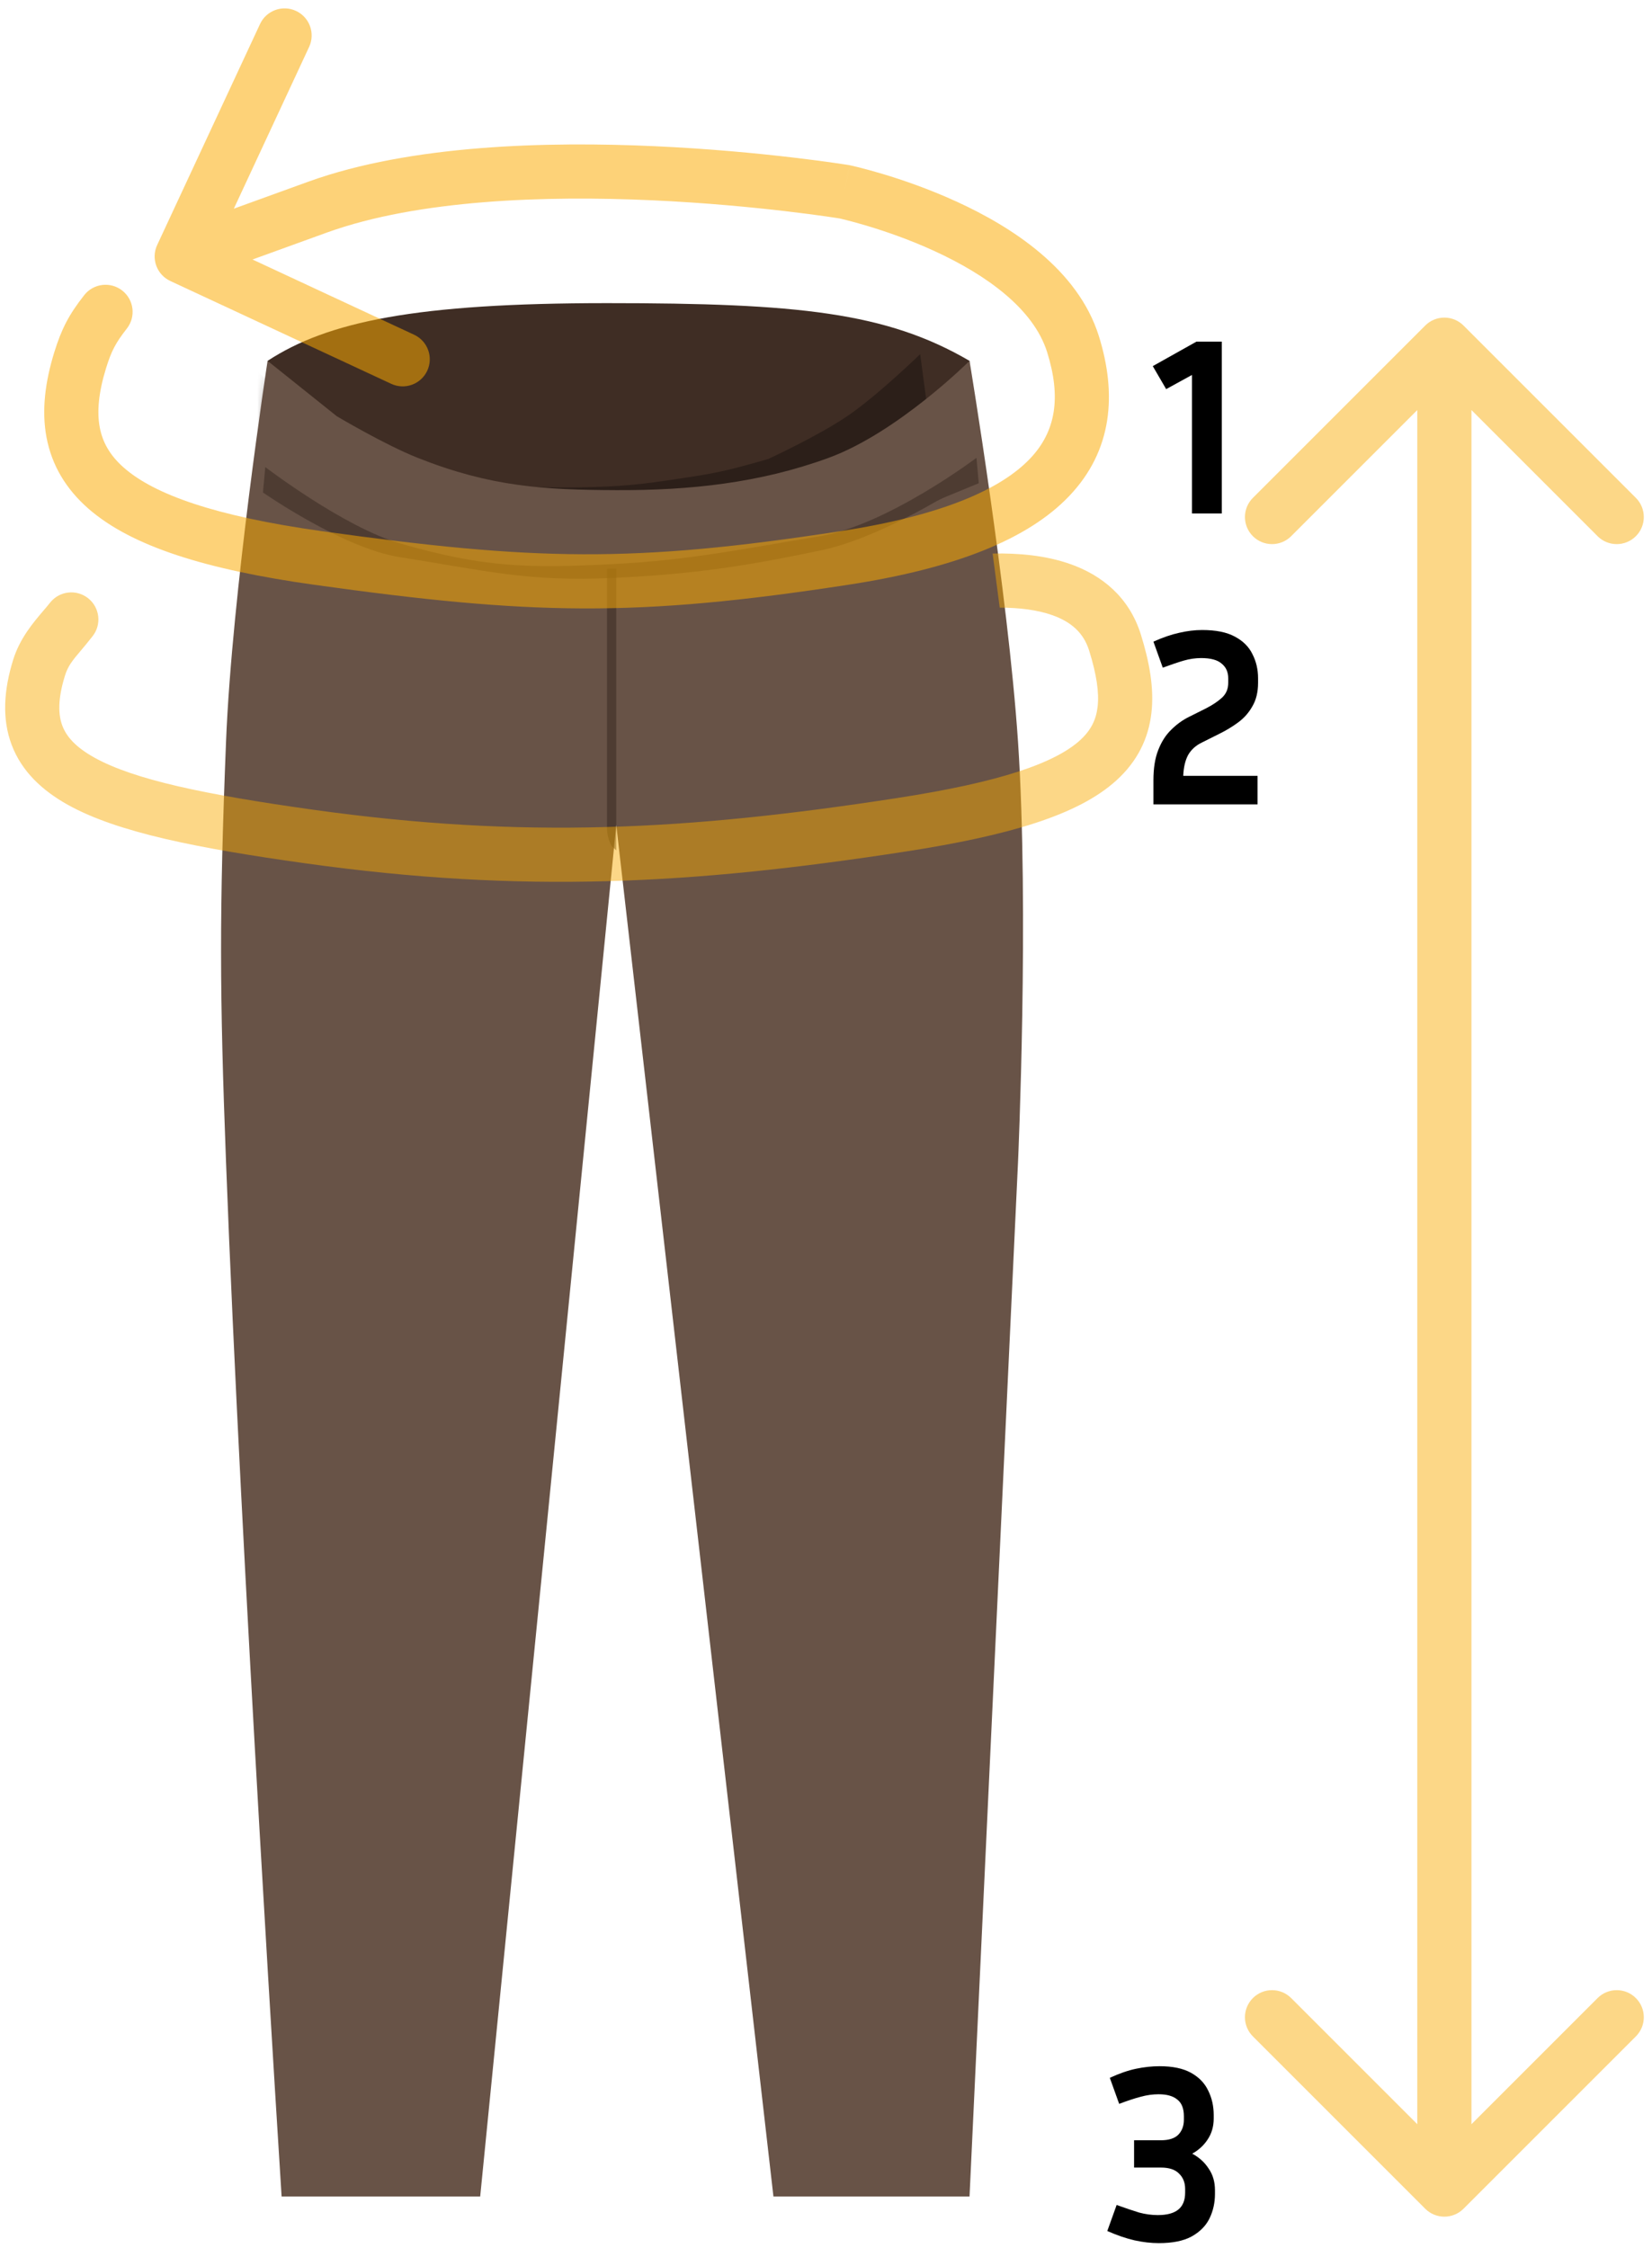
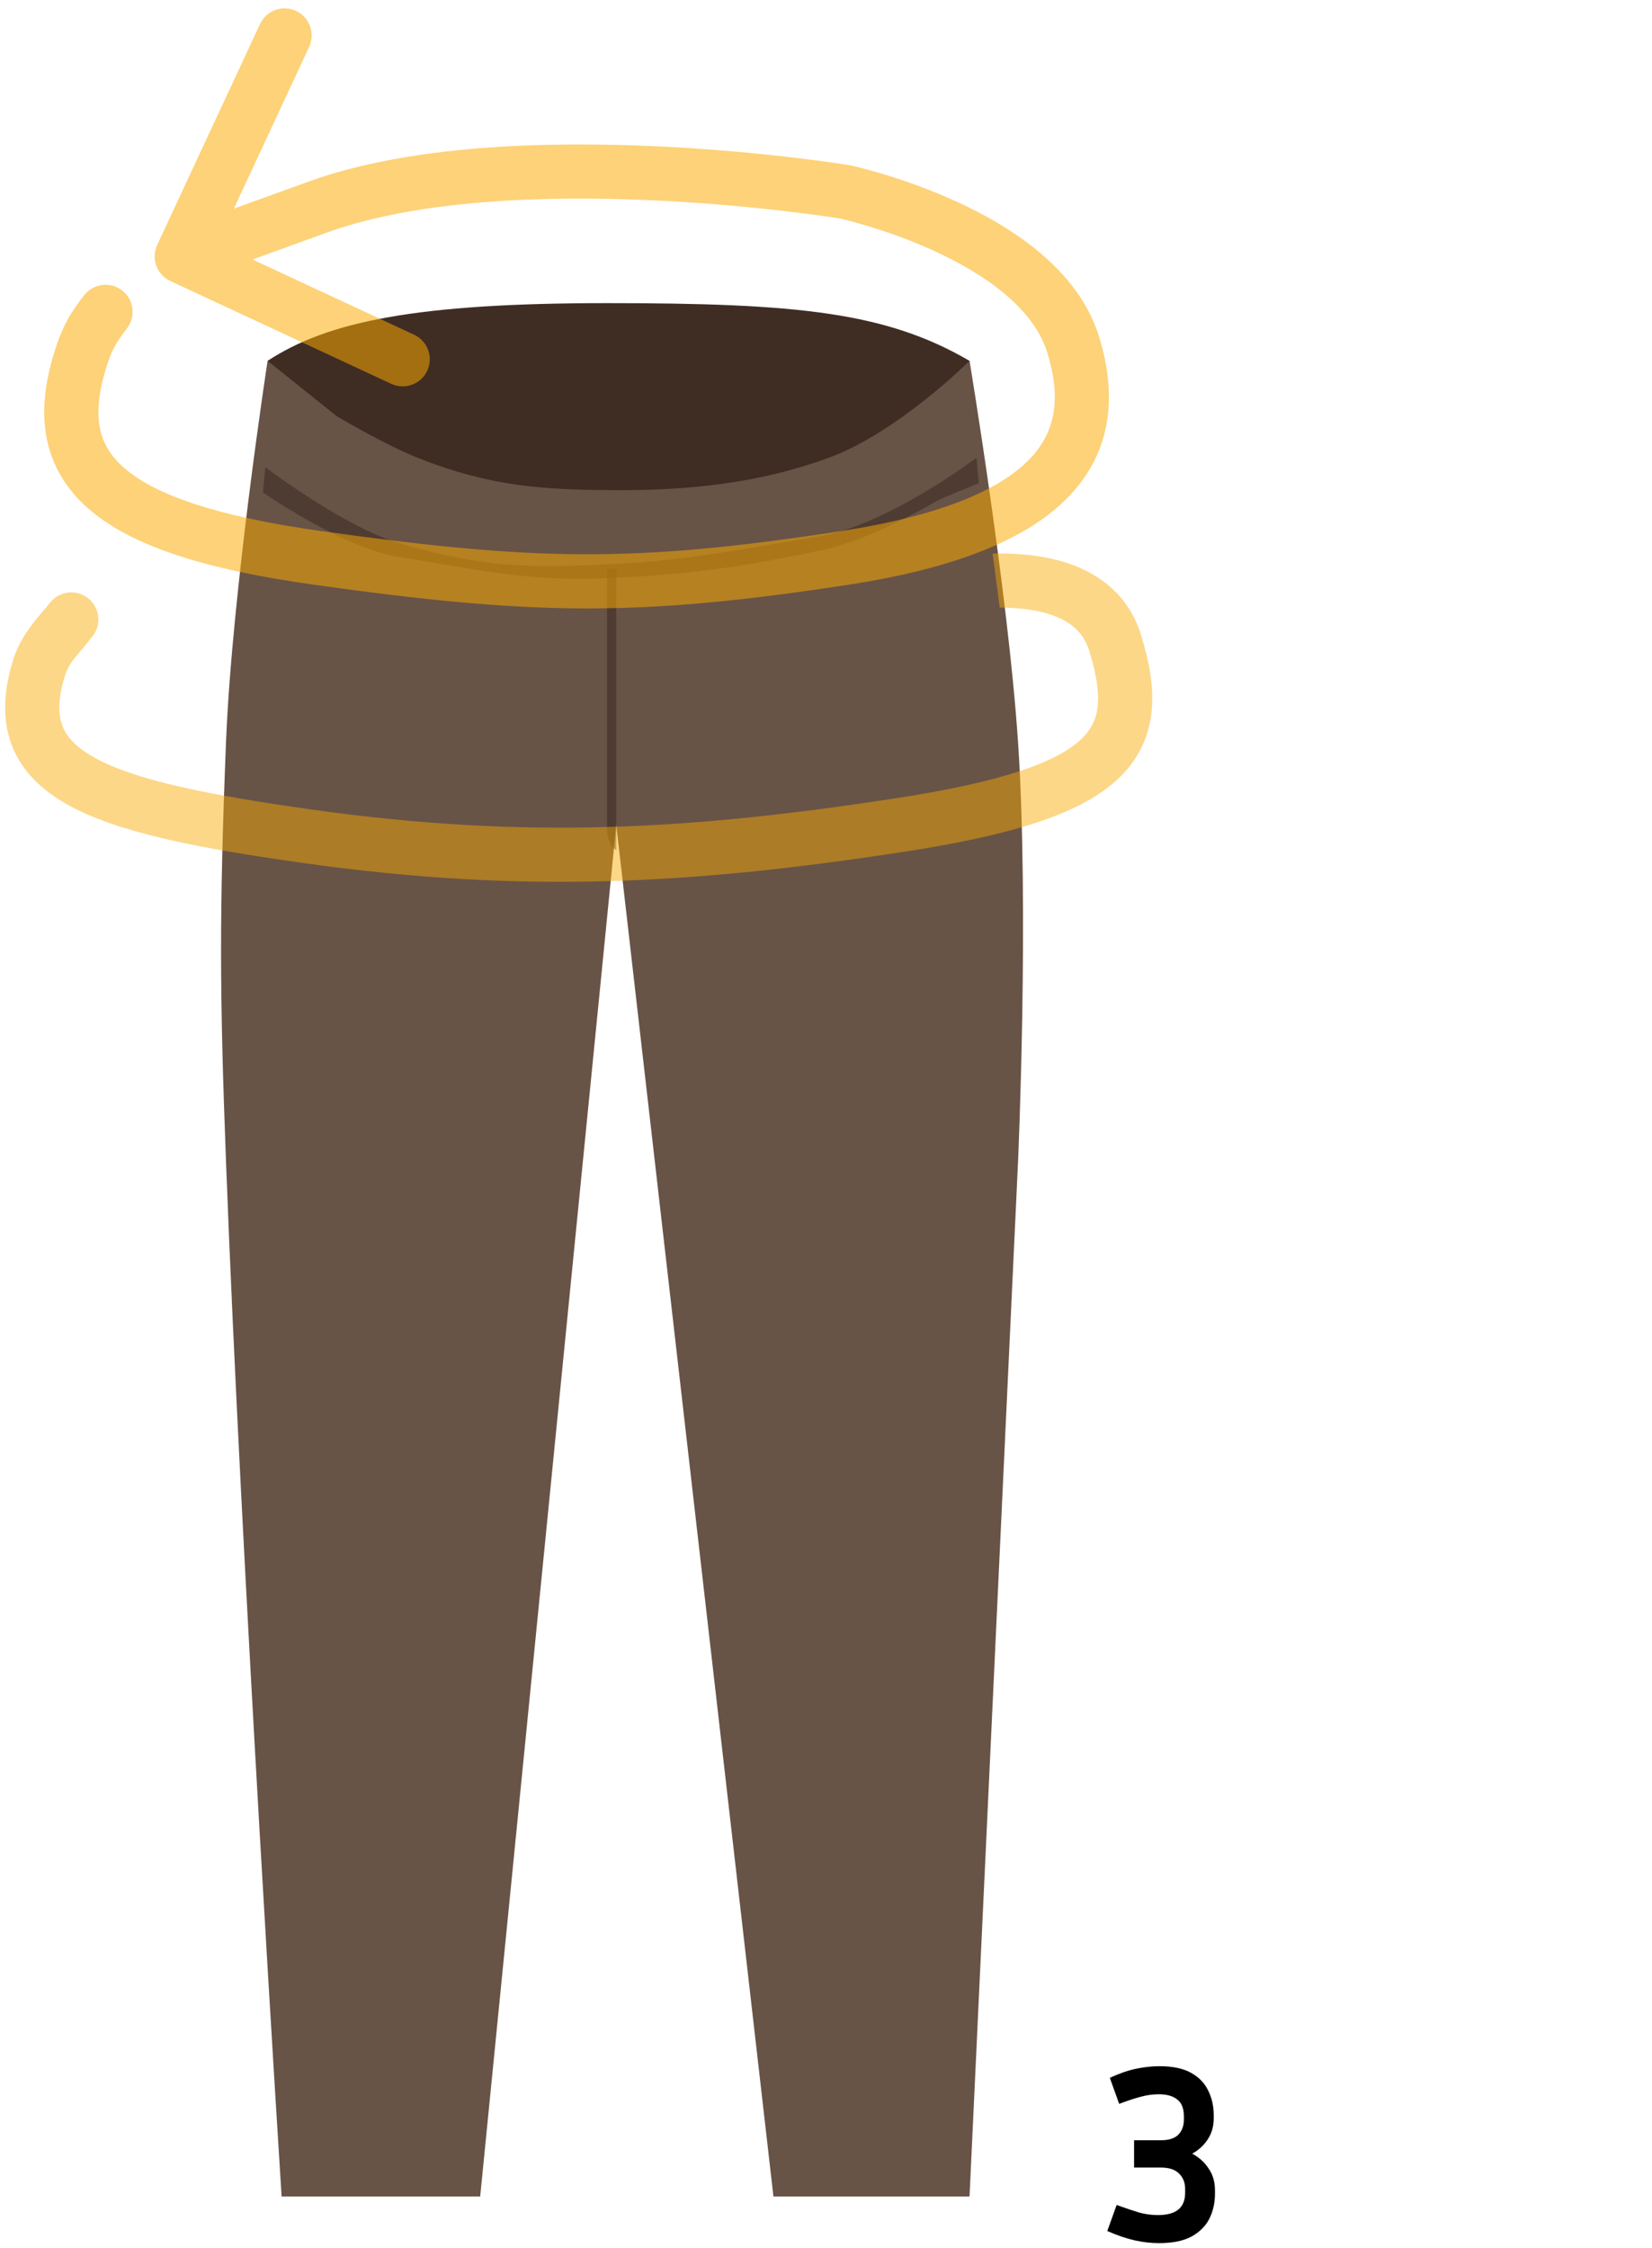
<svg xmlns="http://www.w3.org/2000/svg" width="183" height="249" viewBox="0 0 183 249" fill="none">
  <path d="M107.4 39.974C107.4 48.874 88.432 59.414 67.242 59.414C46.052 59.414 29.642 48.874 29.642 39.974C36.292 35.626 46.052 33.58 67.242 33.58C88.432 33.58 98.192 34.603 107.4 39.974Z" fill="#3F2D24" />
  <mask id="mask0_202_88" style="mask-type:alpha" maskUnits="userSpaceOnUse" x="29" y="30" width="79" height="28">
-     <path d="M30.907 31.306C30.907 31.306 39.078 38.514 49.166 42.553C55.425 45.058 62.555 45.218 68.522 45.086C72.455 44.999 74.644 44.771 78.536 44.174C80.446 43.88 81.524 43.744 83.415 43.336C85.433 42.899 88.531 41.982 88.531 41.982C88.531 41.982 94.047 39.445 97.266 37.251C100.625 34.961 105.238 30.485 105.238 30.485L107.157 44.782C107.157 44.782 84.162 57.227 68.215 57.625C52.583 58.016 29.425 47.188 29.425 47.188L30.907 31.306Z" fill="#2C1F19" />
-   </mask>
+     </mask>
  <g mask="url(#mask0_202_88)">
    <g filter="url(#filter0_f_202_88)">
      <path d="M27.132 40.058C27.132 40.058 35.355 47.335 45.507 51.412C51.805 53.941 58.98 54.104 64.985 53.971C68.942 53.883 71.145 53.653 75.061 53.05C76.983 52.754 78.068 52.617 79.971 52.204C82.001 51.764 85.118 50.838 85.118 50.838C85.118 50.838 90.67 48.277 93.909 46.063C97.289 43.751 101.93 39.232 101.93 39.232L103.862 53.665C103.862 53.665 80.723 66.227 64.676 66.628C48.946 67.022 25.642 56.09 25.642 56.09L27.132 40.058Z" fill="#2C1F19" />
    </g>
  </g>
  <path d="M29.642 39.974L37.315 46.113C37.315 46.113 42.614 49.267 46.268 50.717C54.357 53.928 60.221 54.264 68.265 54.298C76.402 54.333 84.156 53.514 91.797 50.717C99.439 47.92 107.4 39.974 107.4 39.974C107.4 39.974 111.659 65.601 112.771 82.178C114.022 100.816 112.771 128.731 112.771 128.731L107.4 243.322H85.677L68.265 91.387L53.193 243.322H31.195C31.195 243.322 26.709 172.984 25.038 128.731C24.332 110.052 24.28 101.107 25.038 82.178C25.701 65.612 29.642 39.974 29.642 39.974Z" fill="#685347" />
  <g filter="url(#filter1_f_202_88)">
    <path d="M67.242 62.995L68.265 62.995V94.201L67.753 93.731C67.418 93.115 67.242 92.425 67.242 91.724V62.995Z" fill="#35261F" fill-opacity="0.5" />
  </g>
  <g filter="url(#filter2_f_202_88)">
    <path d="M29.13 54.554L29.385 51.74C29.385 51.74 38.082 58.391 44.266 60.181C53.502 62.855 58.407 62.982 68.009 62.483C76.499 62.043 82.382 60.783 90.773 59.414C98.247 58.194 108.167 50.717 108.167 50.717L108.423 53.531L104.798 55.023C104.316 55.222 103.853 55.457 103.402 55.717C101.476 56.825 95.776 59.949 91.029 60.949C82.431 62.759 76.786 63.599 68.009 64.018C58.411 64.476 53.758 63.203 44.266 61.716C37.972 60.73 29.13 54.554 29.13 54.554Z" fill="#35261F" fill-opacity="0.5" />
  </g>
  <path d="M14.05 36.399C15.073 35.096 14.846 33.21 13.542 32.187C12.239 31.164 10.353 31.391 9.33 32.694L14.05 36.399ZM17.411 27.142C16.712 28.644 17.363 30.428 18.865 31.127L43.343 42.521C44.845 43.22 46.63 42.569 47.329 41.067C48.028 39.565 47.377 37.78 45.875 37.081L24.117 26.954L34.244 5.195C34.943 3.693 34.292 1.909 32.79 1.209C31.288 0.51 29.503 1.161 28.804 2.663L17.411 27.142ZM118.863 38.127L121.727 37.233L118.863 38.127ZM93.541 21.246L94.169 18.312L94.098 18.297L94.025 18.285L93.541 21.246ZM35.222 22.93L36.239 25.752H36.239L35.222 22.93ZM8.876 39.918L6.01 39.033L8.876 39.918ZM34.807 64.78C58.84 68.14 70.391 68.406 93.997 64.774L93.085 58.844C70.138 62.374 59.18 62.129 35.637 58.838L34.807 64.78ZM93.997 64.774C105.814 62.956 113.864 59.749 118.434 54.958C123.272 49.886 123.72 43.611 121.727 37.233L116 39.022C117.558 44.009 116.984 47.785 114.092 50.817C110.932 54.13 104.544 57.081 93.085 58.844L93.997 64.774ZM121.727 37.233C119.395 29.77 111.957 25.083 106.015 22.356C102.929 20.939 99.986 19.934 97.822 19.284C96.736 18.957 95.838 18.718 95.204 18.558C94.888 18.479 94.636 18.419 94.461 18.378C94.373 18.358 94.304 18.342 94.255 18.331C94.231 18.326 94.211 18.321 94.197 18.318C94.19 18.317 94.184 18.315 94.179 18.314C94.177 18.314 94.175 18.313 94.173 18.313C94.172 18.313 94.172 18.313 94.171 18.313C94.17 18.312 94.169 18.312 93.541 21.246C92.912 24.179 92.912 24.179 92.911 24.179C92.911 24.179 92.91 24.179 92.91 24.179C92.91 24.179 92.91 24.179 92.91 24.179C92.911 24.179 92.913 24.179 92.916 24.18C92.922 24.181 92.934 24.184 92.95 24.187C92.983 24.195 93.035 24.206 93.105 24.223C93.246 24.256 93.461 24.306 93.739 24.377C94.296 24.517 95.106 24.733 96.094 25.03C98.078 25.626 100.747 26.54 103.512 27.809C109.272 30.453 114.495 34.207 116 39.022L121.727 37.233ZM93.541 21.246C94.025 18.285 94.025 18.285 94.024 18.285C94.024 18.285 94.023 18.285 94.022 18.284C94.02 18.284 94.018 18.284 94.015 18.283C94.01 18.282 94.002 18.281 93.992 18.279C93.971 18.276 93.942 18.272 93.905 18.266C93.829 18.254 93.72 18.236 93.577 18.215C93.291 18.171 92.874 18.108 92.338 18.032C91.265 17.878 89.715 17.669 87.791 17.444C83.946 16.992 78.592 16.472 72.553 16.196C60.594 15.649 45.509 16.035 34.205 20.108L36.239 25.752C46.362 22.105 60.435 21.648 72.279 22.189C78.142 22.457 83.35 22.963 87.092 23.403C88.961 23.622 90.461 23.824 91.49 23.971C92.004 24.045 92.4 24.104 92.666 24.145C92.798 24.165 92.898 24.181 92.964 24.192C92.997 24.197 93.021 24.201 93.037 24.203C93.044 24.204 93.05 24.205 93.053 24.206C93.055 24.206 93.056 24.206 93.056 24.206C93.057 24.206 93.057 24.206 93.057 24.206C93.057 24.206 93.056 24.206 93.541 21.246ZM34.205 20.108C31.132 21.215 27.356 22.585 24.35 23.679C22.846 24.225 21.535 24.703 20.599 25.044C20.131 25.214 19.757 25.351 19.5 25.444C19.372 25.491 19.272 25.527 19.205 25.552C19.172 25.564 19.146 25.573 19.129 25.58C19.12 25.583 19.114 25.585 19.109 25.587C19.107 25.588 19.105 25.588 19.104 25.589C19.104 25.589 19.104 25.589 19.103 25.589C19.103 25.589 19.103 25.589 19.103 25.589C19.103 25.589 19.103 25.589 20.131 28.408C21.159 31.226 21.159 31.226 21.159 31.226C21.159 31.226 21.159 31.226 21.159 31.226C21.16 31.226 21.16 31.226 21.16 31.225C21.162 31.225 21.163 31.224 21.165 31.224C21.17 31.222 21.176 31.22 21.185 31.216C21.202 31.21 21.227 31.201 21.261 31.189C21.328 31.164 21.427 31.128 21.555 31.081C21.812 30.988 22.185 30.852 22.653 30.681C23.588 30.341 24.898 29.864 26.4 29.317C29.405 28.225 33.175 26.857 36.239 25.752L34.205 20.108ZM9.33 32.694C7.641 34.845 6.817 36.419 6.01 39.033L11.743 40.803C12.333 38.891 12.814 37.973 14.05 36.399L9.33 32.694ZM6.01 39.033C5.007 42.282 4.591 45.447 5.15 48.437C5.723 51.498 7.273 54.135 9.774 56.329C14.568 60.534 22.872 63.112 34.807 64.78L35.637 58.838C23.784 57.181 17.081 54.757 13.731 51.819C12.16 50.441 11.355 48.972 11.048 47.334C10.728 45.624 10.911 43.497 11.743 40.803L6.01 39.033Z" fill="#FAAA00" fill-opacity="0.53" />
  <path fill-rule="evenodd" clip-rule="evenodd" d="M110.744 67.313C112.918 67.314 114.927 67.563 116.575 68.148C118.673 68.893 120.035 70.106 120.651 72.075C121.486 74.746 121.765 76.742 121.588 78.288C121.426 79.712 120.866 80.883 119.656 81.989C118.36 83.174 116.233 84.355 112.831 85.465C109.452 86.568 105.013 87.538 99.27 88.422C76.194 91.972 58.083 92.969 34.661 89.695C22.653 88.016 14.837 86.365 10.445 83.919C8.355 82.755 7.353 81.575 6.907 80.396C6.451 79.191 6.382 77.479 7.185 74.879C7.529 73.763 8.017 73.183 8.938 72.09C9.304 71.655 9.738 71.138 10.259 70.474C11.283 69.171 11.055 67.285 9.752 66.262C8.449 65.239 6.563 65.466 5.54 66.77C5.327 67.041 5.077 67.334 4.805 67.653L4.805 67.653L4.805 67.653C3.681 68.971 2.19 70.72 1.452 73.108C0.42 76.451 0.201 79.629 1.295 82.52C2.4 85.437 4.649 87.558 7.525 89.161C13.068 92.248 22.05 93.99 33.83 95.637C57.984 99.013 76.705 97.964 100.182 94.352C106.077 93.445 110.875 92.415 114.693 91.169C118.489 89.93 121.52 88.415 123.705 86.416C125.977 84.339 127.222 81.84 127.549 78.969C127.863 76.22 127.318 73.296 126.377 70.285C125.074 66.115 122.024 63.715 118.583 62.494C115.864 61.529 112.828 61.259 109.959 61.321L110.744 67.313Z" fill="#FAAA00" fill-opacity="0.47" />
-   <path d="M127.698 40.558L132.542 37.842H135.342V56.882H132.038V41.538L129.182 43.106L127.698 40.558Z" fill="black" />
-   <path d="M139.306 89.111H127.77V86.451C127.77 85.107 127.947 83.987 128.302 83.091C128.657 82.176 129.133 81.429 129.73 80.851C130.327 80.253 130.981 79.777 131.69 79.423L133.594 78.471C134.322 78.097 134.91 77.705 135.358 77.295C135.825 76.865 136.058 76.315 136.058 75.643V75.139C136.058 74.448 135.815 73.907 135.33 73.515C134.863 73.104 134.107 72.899 133.062 72.899C132.427 72.899 131.783 72.992 131.13 73.179C130.495 73.365 129.721 73.627 128.806 73.963L127.77 71.079C128.815 70.612 129.767 70.285 130.626 70.099C131.503 69.893 132.353 69.791 133.174 69.791C134.686 69.791 135.89 70.033 136.786 70.519C137.701 71.004 138.354 71.657 138.746 72.479C139.157 73.281 139.362 74.168 139.362 75.139V75.643C139.362 76.651 139.157 77.509 138.746 78.219C138.354 78.928 137.831 79.525 137.178 80.011C136.525 80.496 135.815 80.925 135.05 81.299L133.146 82.251C132.455 82.587 131.942 83.053 131.606 83.651C131.289 84.248 131.111 85.013 131.074 85.947H139.306V89.111Z" fill="black" />
  <path d="M134.588 243.028C134.588 244.017 134.383 244.932 133.972 245.772C133.562 246.593 132.899 247.256 131.984 247.76C131.088 248.245 129.884 248.488 128.372 248.488C127.514 248.488 126.618 248.385 125.684 248.18C124.77 247.975 123.762 247.629 122.66 247.144L123.696 244.26C124.686 244.615 125.516 244.895 126.188 245.1C126.879 245.287 127.57 245.38 128.26 245.38C129.25 245.38 129.996 245.184 130.5 244.792C131.023 244.381 131.284 243.747 131.284 242.888V242.496C131.284 241.787 131.06 241.217 130.612 240.788C130.183 240.34 129.511 240.116 128.596 240.116H125.628V237.092H128.596C129.474 237.092 130.118 236.887 130.528 236.476C130.939 236.047 131.144 235.496 131.144 234.824V234.432C131.144 233.573 130.902 232.957 130.416 232.584C129.95 232.192 129.259 231.996 128.344 231.996C127.691 231.996 127.028 232.089 126.356 232.276C125.703 232.444 124.91 232.705 123.976 233.06L122.94 230.176C123.986 229.691 124.956 229.355 125.852 229.168C126.748 228.981 127.616 228.888 128.456 228.888C129.894 228.888 131.051 229.131 131.928 229.616C132.806 230.101 133.44 230.755 133.832 231.576C134.243 232.397 134.448 233.303 134.448 234.292V234.684C134.448 235.561 134.224 236.336 133.776 237.008C133.347 237.661 132.778 238.184 132.068 238.576C132.834 238.987 133.44 239.537 133.888 240.228C134.355 240.9 134.588 241.703 134.588 242.636V243.028Z" fill="black" />
-   <path d="M162.121 36.062C160.95 34.891 159.05 34.891 157.879 36.062L138.787 55.154C137.615 56.326 137.615 58.225 138.787 59.397C139.958 60.569 141.858 60.569 143.029 59.397L160 42.426L176.971 59.397C178.142 60.569 180.042 60.569 181.213 59.397C182.385 58.225 182.385 56.326 181.213 55.154L162.121 36.062ZM157.879 244.677C159.05 245.848 160.95 245.848 162.121 244.677L181.213 225.585C182.385 224.413 182.385 222.514 181.213 221.342C180.042 220.17 178.142 220.17 176.971 221.342L160 238.313L143.029 221.342C141.858 220.17 139.958 220.17 138.787 221.342C137.615 222.514 137.615 224.413 138.787 225.585L157.879 244.677ZM157 38.184V242.555H163V38.184H157Z" fill="#FAAA00" fill-opacity="0.47" />
  <defs>
    <filter id="filter0_f_202_88" x="15.642" y="29.232" width="98.221" height="47.406" filterUnits="userSpaceOnUse" color-interpolation-filters="sRGB">
      <feFlood flood-opacity="0" result="BackgroundImageFix" />
      <feBlend mode="normal" in="SourceGraphic" in2="BackgroundImageFix" result="shape" />
      <feGaussianBlur stdDeviation="5" result="effect1_foregroundBlur_202_88" />
    </filter>
    <filter id="filter1_f_202_88" x="63.242" y="58.995" width="9.023" height="39.206" filterUnits="userSpaceOnUse" color-interpolation-filters="sRGB">
      <feFlood flood-opacity="0" result="BackgroundImageFix" />
      <feBlend mode="normal" in="SourceGraphic" in2="BackgroundImageFix" result="shape" />
      <feGaussianBlur stdDeviation="2" result="effect1_foregroundBlur_202_88" />
    </filter>
    <filter id="filter2_f_202_88" x="25.129" y="46.717" width="87.293" height="21.395" filterUnits="userSpaceOnUse" color-interpolation-filters="sRGB">
      <feFlood flood-opacity="0" result="BackgroundImageFix" />
      <feBlend mode="normal" in="SourceGraphic" in2="BackgroundImageFix" result="shape" />
      <feGaussianBlur stdDeviation="2" result="effect1_foregroundBlur_202_88" />
    </filter>
  </defs>
</svg>